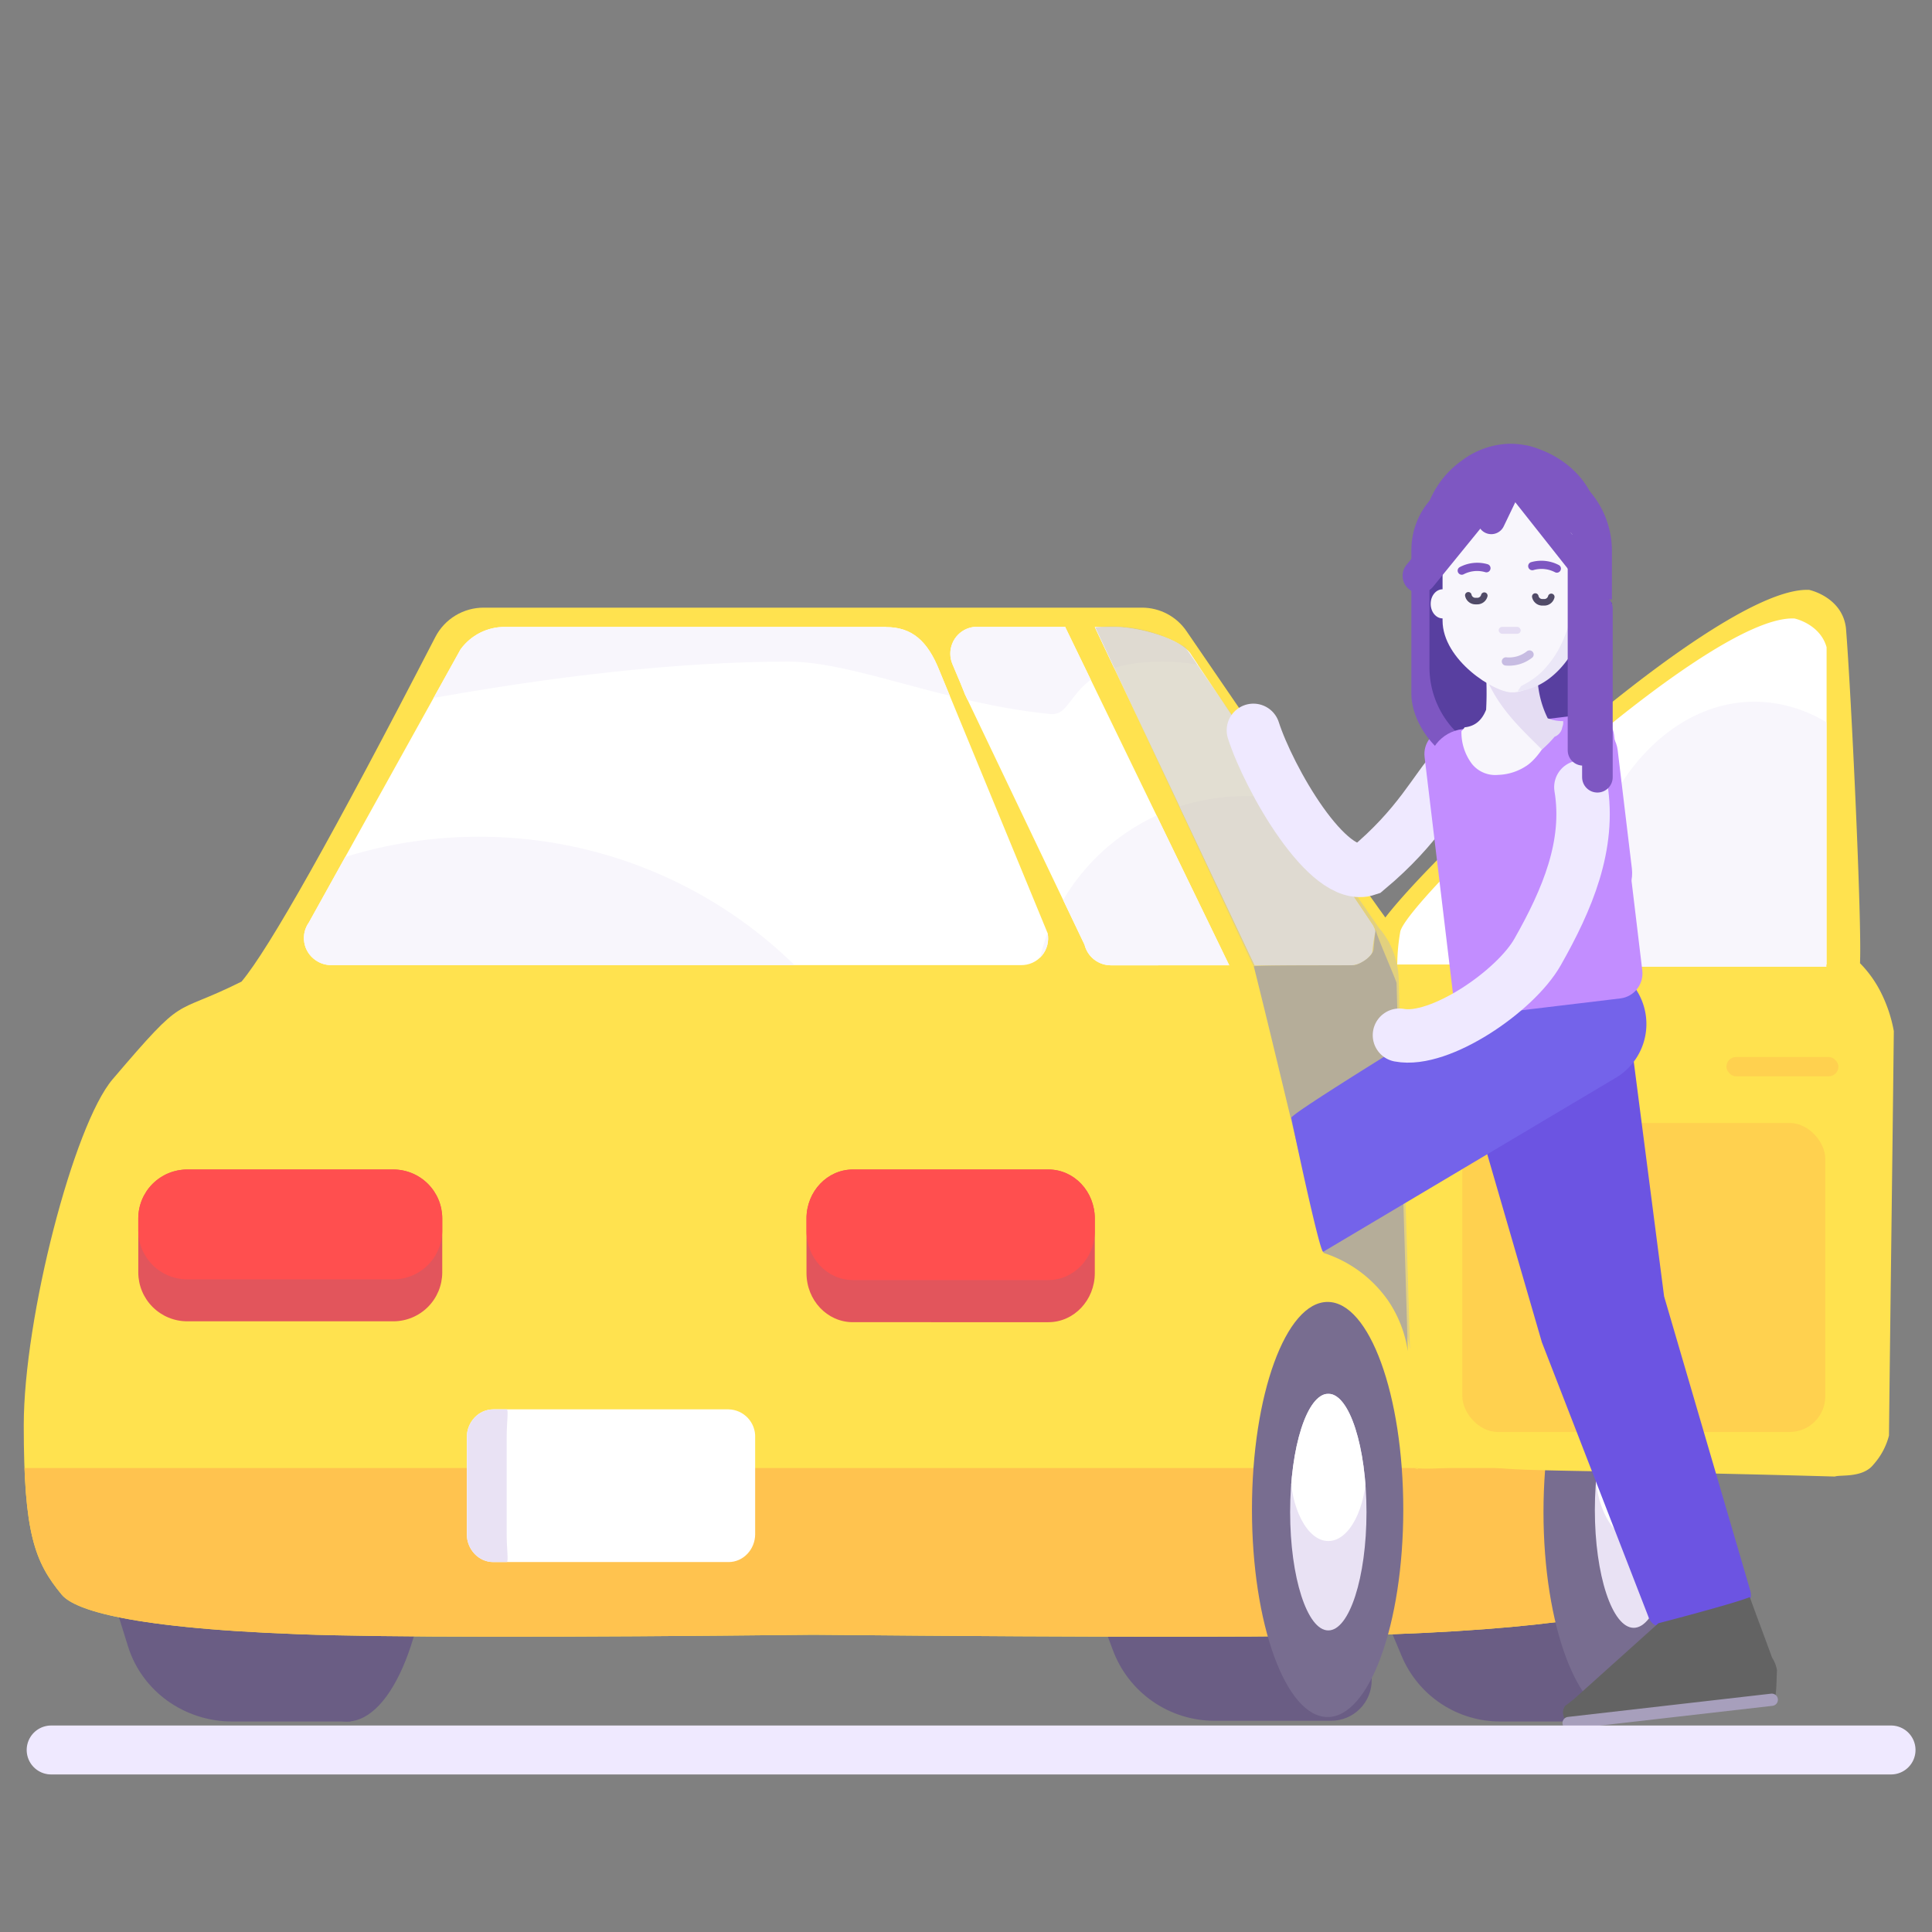
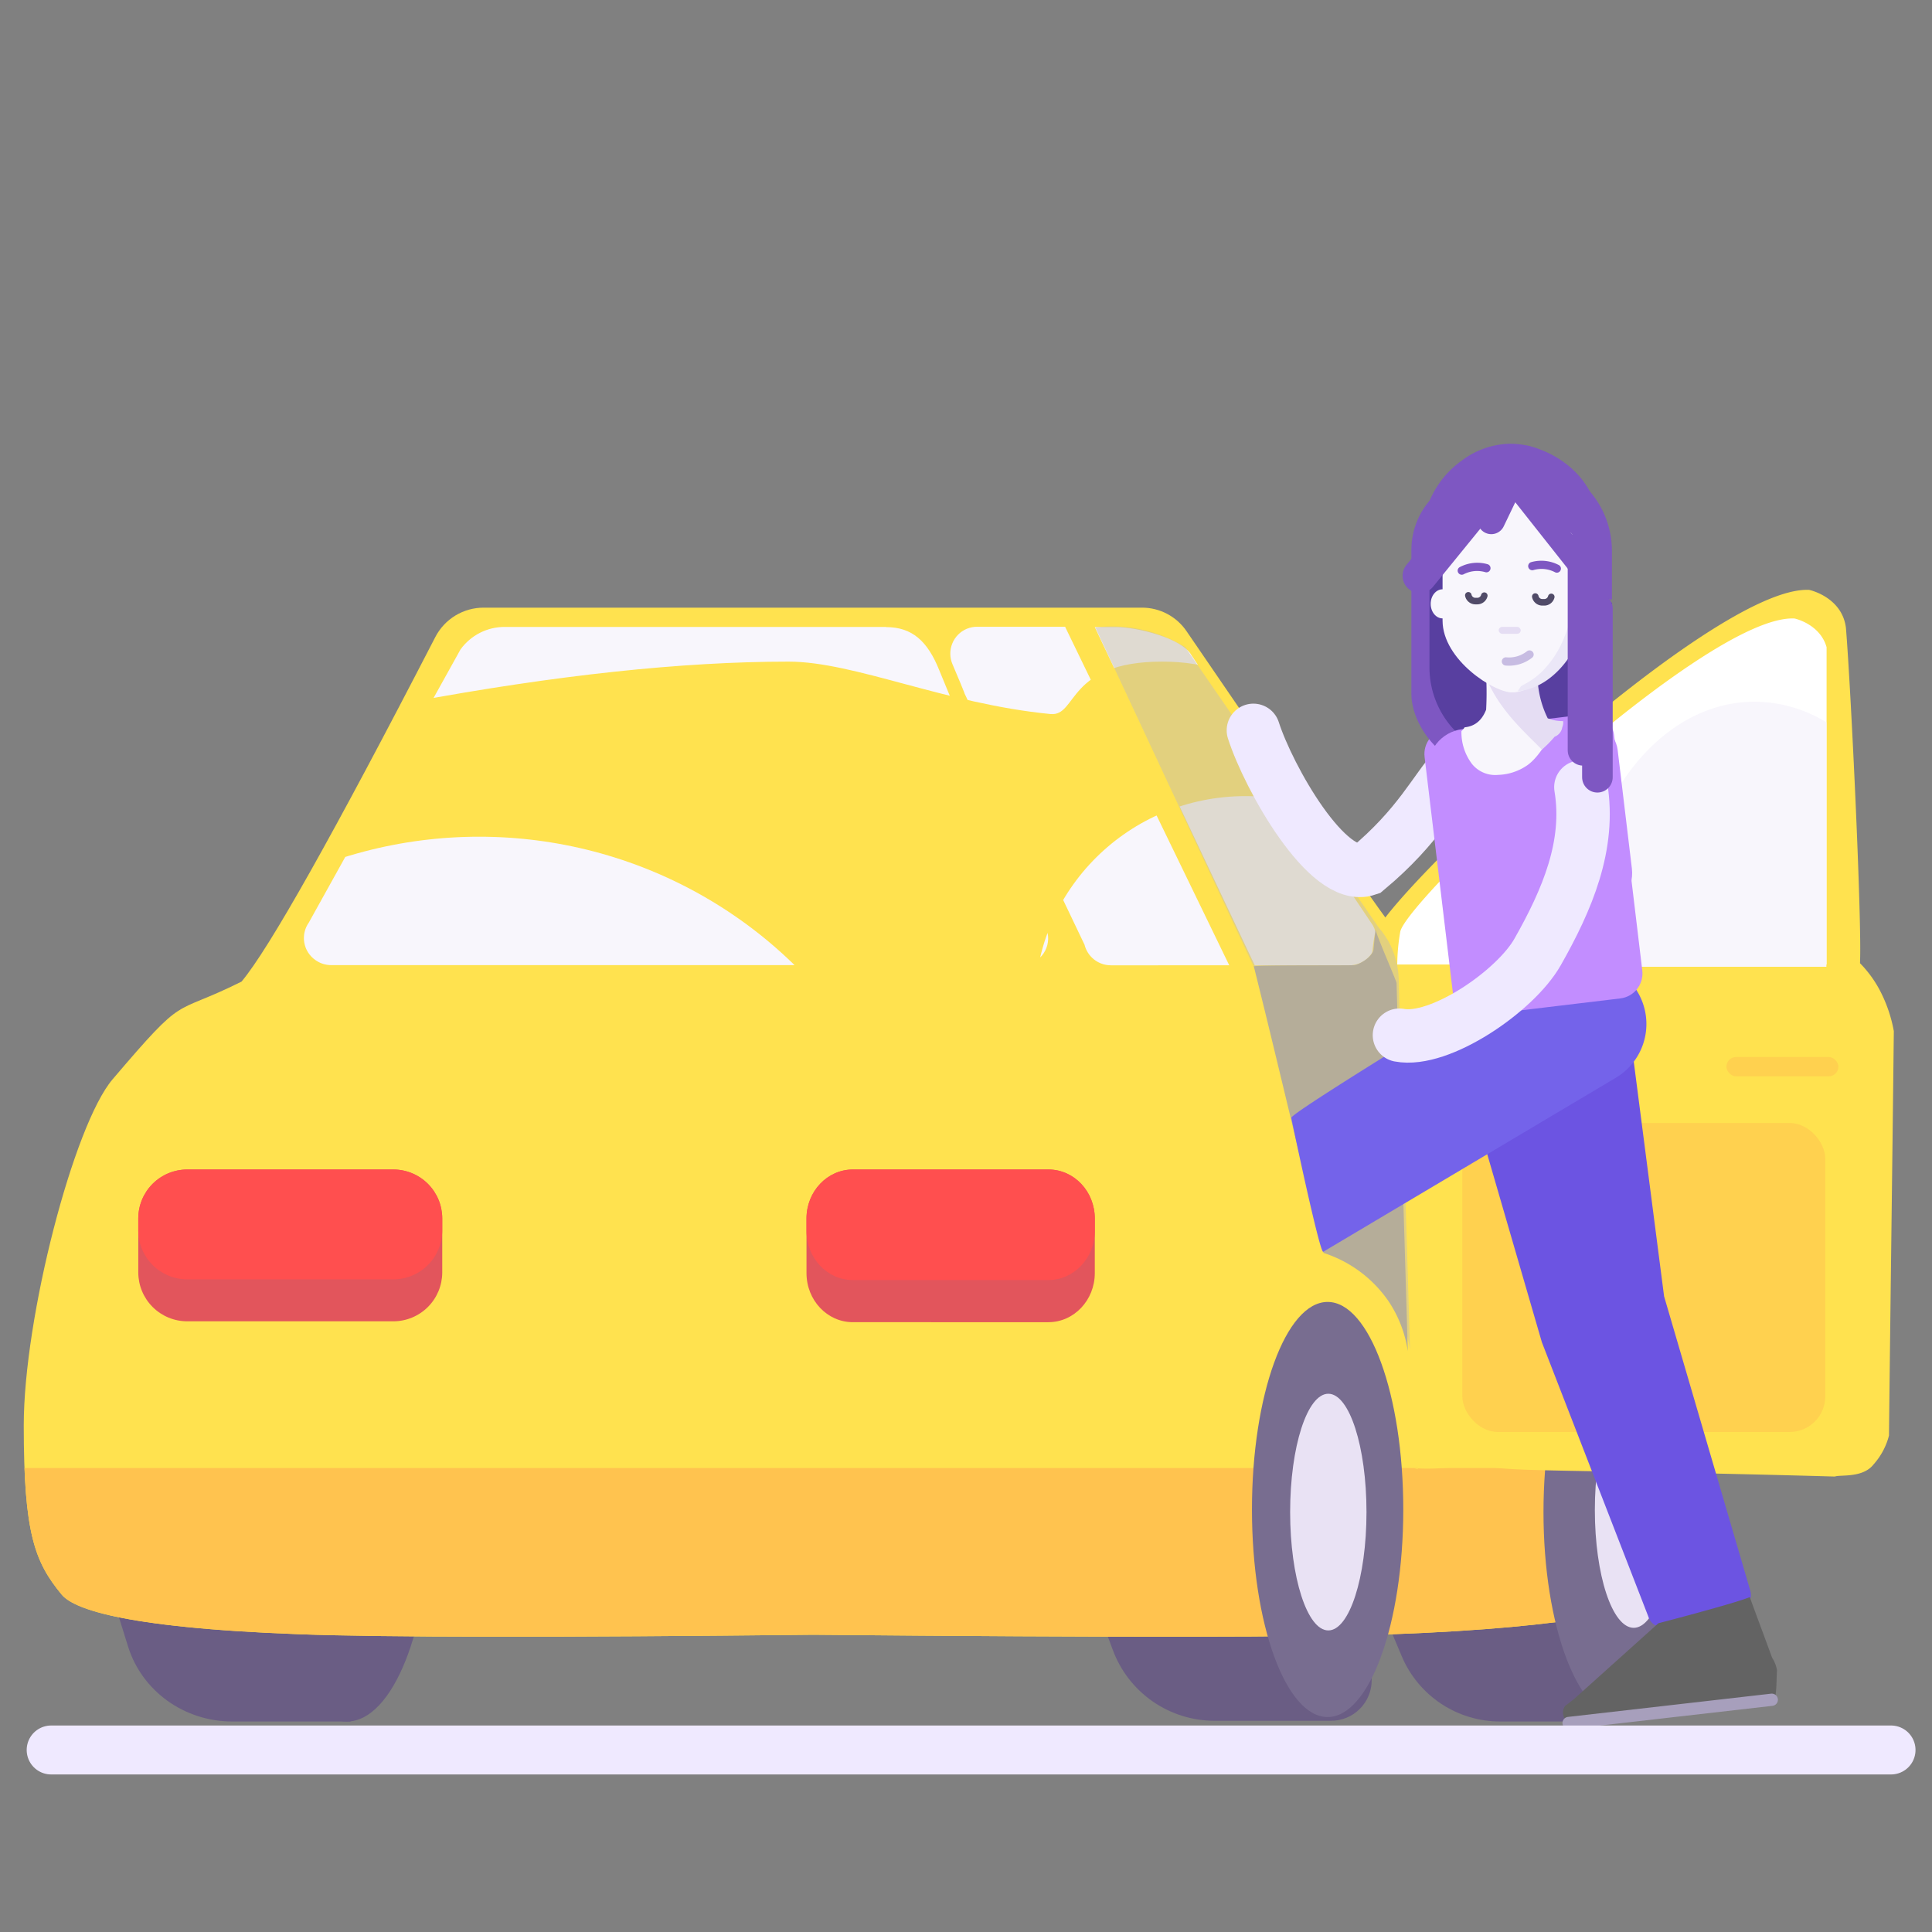
<svg xmlns="http://www.w3.org/2000/svg" viewBox="0 0 750 750">
  <rect x="0" y="0" width="750" height="750" fill="#808080" stroke="none" />
  <defs>
    <style>.cls-1,.cls-57,.cls-66,.cls-68,.cls-69,.cls-72,.cls-74,.cls-75{fill:none;}.cls-2{clip-path:url(#clip-path);}.cls-3{fill:#6a5d84;}.cls-4{clip-path:url(#clip-path-2);}.cls-5{clip-path:url(#clip-path-3);}.cls-6{clip-path:url(#clip-path-4);}.cls-7{clip-path:url(#clip-path-5);}.cls-8{isolation:isolate;}.cls-9{clip-path:url(#clip-path-6);}.cls-10{clip-path:url(#clip-path-7);}.cls-11{fill:#ffe24f;}.cls-12{clip-path:url(#clip-path-9);}.cls-13,.cls-56{fill:#ffc34f;}.cls-14{clip-path:url(#clip-path-12);}.cls-15{clip-path:url(#clip-path-14);}.cls-16{clip-path:url(#clip-path-15);}.cls-17{fill:#fff;}.cls-18{clip-path:url(#clip-path-17);}.cls-19{fill:#f8f6fc;}.cls-20{clip-path:url(#clip-path-20);}.cls-21{clip-path:url(#clip-path-23);}.cls-22{clip-path:url(#clip-path-25);}.cls-23{fill:#786d90;}.cls-24{clip-path:url(#clip-path-26);}.cls-25{clip-path:url(#clip-path-27);}.cls-26{clip-path:url(#clip-path-28);}.cls-27{clip-path:url(#clip-path-29);}.cls-28{fill:#e9e2f4;}.cls-29{clip-path:url(#clip-path-31);}.cls-30{clip-path:url(#clip-path-33);}.cls-31{clip-path:url(#clip-path-34);}.cls-32{clip-path:url(#clip-path-35);}.cls-33{clip-path:url(#clip-path-37);}.cls-34{clip-path:url(#clip-path-39);}.cls-35{clip-path:url(#clip-path-40);}.cls-36{clip-path:url(#clip-path-41);}.cls-37{clip-path:url(#clip-path-43);}.cls-38{clip-path:url(#clip-path-46);}.cls-39{clip-path:url(#clip-path-48);}.cls-40{clip-path:url(#clip-path-49);}.cls-41{clip-path:url(#clip-path-51);}.cls-42{clip-path:url(#clip-path-53);}.cls-43{clip-path:url(#clip-path-54);}.cls-44{clip-path:url(#clip-path-55);}.cls-45{fill:#e2555c;}.cls-46{clip-path:url(#clip-path-56);}.cls-47{fill:#ff4f4f;}.cls-48{clip-path:url(#clip-path-57);}.cls-49{clip-path:url(#clip-path-58);}.cls-50{clip-path:url(#clip-path-59);}.cls-51{clip-path:url(#clip-path-60);}.cls-52{clip-path:url(#clip-path-61);}.cls-53{clip-path:url(#clip-path-63);}.cls-54{fill:#c9c1a9;}.cls-54,.cls-56{opacity:0.52;}.cls-55{fill:#b5ad99;}.cls-57,.cls-75{stroke:#efe9ff;}.cls-57,.cls-66,.cls-68,.cls-69,.cls-70,.cls-71,.cls-72,.cls-74,.cls-75{stroke-linecap:round;}.cls-57,.cls-66,.cls-67,.cls-68,.cls-69,.cls-70,.cls-71,.cls-72,.cls-74,.cls-75{stroke-miterlimit:10;}.cls-57{stroke-width:20.73px;}.cls-58{fill:#6c54e2;}.cls-59{fill:#7463ea;}.cls-60{fill:#c28dff;}.cls-61,.cls-70,.cls-71{fill:#363145;}.cls-62{fill:#7e57c2;}.cls-63{fill:#583fa0;}.cls-64,.cls-67{fill:#e5ddf3;}.cls-65{fill:#ebe7f7;}.cls-66,.cls-68,.cls-69,.cls-70,.cls-71{stroke:#7e57c2;}.cls-66,.cls-67{stroke-width:2.67px;}.cls-67{stroke:#c7bce2;}.cls-68{stroke-width:13.36px;}.cls-69{stroke-width:10.69px;}.cls-70{stroke-width:9.62px;}.cls-71{stroke-width:11.87px;}.cls-72{stroke:#514b68;stroke-width:2.54px;}.cls-73{fill:#636363;}.cls-74{stroke:#a79fbc;stroke-width:4.75px;}.cls-75{stroke-width:19px;}</style>
    <clipPath id="clip-path">
      <path class="cls-1" d="M32.73,584.63l103.34,2v81.65H90.12c-18.59,0-35-11.79-40.41-29.11Z" />
    </clipPath>
    <clipPath id="clip-path-2">
      <ellipse class="cls-1" cx="134.65" cy="587.26" rx="32.27" ry="81.04" />
    </clipPath>
    <clipPath id="clip-path-3">
      <path class="cls-1" d="M411.24,584.63H532.49v67.63A15.74,15.74,0,0,1,516.66,668H471.6A42.08,42.08,0,0,1,432,640.54Z" />
    </clipPath>
    <clipPath id="clip-path-4">
      <path class="cls-1" d="M519.63,584.63l123.74,2v66.29a15.43,15.43,0,0,1-15.49,15.36H582.41a41.41,41.41,0,0,1-38.2-25.2Z" />
    </clipPath>
    <clipPath id="clip-path-5">
      <path class="cls-1" d="M443.31,235.89H187.8A21.09,21.09,0,0,0,169,247.28Q109.79,362,93.76,381.06c-27.82,13.88-20.88,3.7-50.05,37.92C28.62,436.7,9.22,511.47,9.22,553.37s4.25,53,14.75,65.68c4.05,4.85,20.89,12.73,92.22,15.36q49.22,1.82,199.46.2,175.73,1.62,224.93-.2C611.91,631.78,641.89,624,646,619.05c10.51-12.66,14.75-23.78,14.75-65.68S641.35,436.7,626.26,419c-29.17-34.22-41.9-24-69.79-37.92q-16.15-19.31-95.78-135.94A20.9,20.9,0,0,0,443.31,235.89Z" />
    </clipPath>
    <clipPath id="clip-path-6">
      <rect class="cls-1" x="-105.97" y="201.2" width="804.91" height="472.28" />
    </clipPath>
    <clipPath id="clip-path-7">
      <rect class="cls-1" x="7.13" y="234.41" width="658.54" height="405.79" />
    </clipPath>
    <clipPath id="clip-path-9">
      <rect class="cls-1" x="-103.68" y="569.88" width="801.28" height="73.16" />
    </clipPath>
    <clipPath id="clip-path-12">
      <path class="cls-1" d="M413.53,243.44l63.66,131.29H431.25a10.53,10.53,0,0,1-10.24-8l-46.55-97.47-.13-.41c-.47-1.28-2-4.92-4.58-11a10.46,10.46,0,0,1,5.52-13.74,10.7,10.7,0,0,1,4.18-.81h34.08Zm19.87,0c7.75,0,25.47,4.24,29.17,11L533,359.3a10.85,10.85,0,0,1,1.28,5,10.48,10.48,0,0,1-10.58,10.44H487.09L425,243.44Zm-89.45,0c10.1,0,16.16,5.39,20.74,16.91l42,101.92a10.36,10.36,0,0,1-10.38,12.39H128.52a10.54,10.54,0,0,1-6.13-2,10.41,10.41,0,0,1-2.49-14.55l58.87-106A21.13,21.13,0,0,1,196,243.37H344Z" />
    </clipPath>
    <clipPath id="clip-path-14">
      <rect class="cls-1" x="7.13" y="207.8" width="565.44" height="465.61" />
    </clipPath>
    <clipPath id="clip-path-15">
      <rect class="cls-1" x="113.57" y="241.08" width="425.73" height="139.71" />
    </clipPath>
    <clipPath id="clip-path-17">
      <path class="cls-1" d="M159.58,235.89H492v36.58q-14.25-15.66-40.89-15.63c-37.05,0-32.81,21.36-43.31,20.35-41-4-76.19-20.35-101.65-20.35q-62,0-146.65,15.7V235.89Z" />
    </clipPath>
    <clipPath id="clip-path-20">
      <ellipse class="cls-1" cx="185.98" cy="497.26" rx="174.13" ry="172.45" />
    </clipPath>
    <clipPath id="clip-path-23">
      <ellipse class="cls-1" cx="483.45" cy="390.09" rx="81.78" ry="81.04" />
    </clipPath>
    <clipPath id="clip-path-25">
      <ellipse class="cls-1" cx="629.09" cy="586.99" rx="29.91" ry="79.82" />
    </clipPath>
    <clipPath id="clip-path-26">
      <ellipse class="cls-1" cx="515.38" cy="585.98" rx="29.37" ry="80.57" />
    </clipPath>
    <clipPath id="clip-path-27">
      <ellipse class="cls-1" cx="515.65" cy="586.99" rx="14.82" ry="45.94" />
    </clipPath>
    <clipPath id="clip-path-28">
      <rect class="cls-1" x="466.14" y="507.16" width="99.76" height="159.65" />
    </clipPath>
    <clipPath id="clip-path-29">
      <rect class="cls-1" x="499.35" y="540.44" width="33.28" height="93.09" />
    </clipPath>
    <clipPath id="clip-path-31">
-       <ellipse class="cls-1" cx="515.65" cy="569.67" rx="14.82" ry="28.56" />
-     </clipPath>
+       </clipPath>
    <clipPath id="clip-path-33">
      <ellipse class="cls-1" cx="634.21" cy="586.18" rx="15.09" ry="45.74" />
    </clipPath>
    <clipPath id="clip-path-34">
      <rect class="cls-1" x="585.84" y="507.16" width="99.76" height="159.65" />
    </clipPath>
    <clipPath id="clip-path-35">
      <rect class="cls-1" x="612.45" y="540.44" width="39.88" height="93.09" />
    </clipPath>
    <clipPath id="clip-path-37">
-       <ellipse class="cls-1" cx="634.21" cy="568.87" rx="15.09" ry="28.43" />
-     </clipPath>
+       </clipPath>
    <clipPath id="clip-path-39">
      <path class="cls-1" d="M560.25,340.84h51.19a7.74,7.74,0,0,1,7.68,7.75v26.68a7.68,7.68,0,0,1-7.68,7.74H560.25a7.73,7.73,0,0,1-7.68-7.74V348.59A7.74,7.74,0,0,1,560.25,340.84Z" />
    </clipPath>
    <clipPath id="clip-path-40">
      <rect class="cls-1" x="519.36" y="307.63" width="133.04" height="113.1" />
    </clipPath>
    <clipPath id="clip-path-41">
      <rect class="cls-1" x="552.57" y="340.84" width="66.49" height="46.55" />
    </clipPath>
    <clipPath id="clip-path-43">
      <path class="cls-1" d="M560.25,367.59h51.19c4.25,0,7.68,1.28,7.68,2.83v9.83c0,1.55-3.43,2.83-7.68,2.83H560.25c-4.25,0-7.68-1.28-7.68-2.83v-9.83C552.57,368.87,556,367.59,560.25,367.59Z" />
    </clipPath>
    <clipPath id="clip-path-46">
      <path class="cls-1" d="M563,346h35.43a5.51,5.51,0,0,1,5.32,5.73v19.6a5.5,5.5,0,0,1-5.32,5.72H563a5.51,5.51,0,0,1-5.32-5.72v-19.6A5.56,5.56,0,0,1,563,346Z" />
    </clipPath>
    <clipPath id="clip-path-48">
      <rect class="cls-1" x="519.36" y="307.63" width="119.7" height="106.43" />
    </clipPath>
    <clipPath id="clip-path-49">
      <rect class="cls-1" x="552.57" y="340.84" width="53.22" height="39.88" />
    </clipPath>
    <clipPath id="clip-path-51">
      <path class="cls-1" d="M563,346h35.43c3,0,5.32,1.48,5.32,3.23v11.25c0,1.82-2.35,3.24-5.32,3.24H563c-3,0-5.32-1.48-5.32-3.24V349.26C557.69,347.51,560.11,346,563,346Z" />
    </clipPath>
    <clipPath id="clip-path-53">
      <rect class="cls-1" x="519.36" y="307.63" width="119.7" height="93.09" />
    </clipPath>
    <clipPath id="clip-path-54">
      <rect class="cls-1" x="552.57" y="340.84" width="53.22" height="26.61" />
    </clipPath>
    <clipPath id="clip-path-55">
      <path class="cls-1" d="M331.08,454H407c10,0,18,8.55,18,19.06v21.15c0,10.51-8.08,19.06-18,19.06H331.08c-10,0-18-8.55-18-19.06V473C313.09,462.5,321.18,454,331.08,454Z" />
    </clipPath>
    <clipPath id="clip-path-56">
      <path class="cls-1" d="M331.08,454H407c10,0,18,8.55,18,19.06v4.78c0,10.51-8.08,19.07-18,19.07H331.08c-10,0-18-8.56-18-19.07V473C313.09,462.5,321.18,454,331.08,454Z" />
    </clipPath>
    <clipPath id="clip-path-57">
      <path class="cls-1" d="M72.68,454h80a19,19,0,0,1,19,18.92V494a19,19,0,0,1-19,18.93h-80a19,19,0,0,1-19-18.93v-21A19,19,0,0,1,72.68,454Z" />
    </clipPath>
    <clipPath id="clip-path-58">
      <path class="cls-1" d="M72.68,454h80a19,19,0,0,1,19,18.92v4.79a19,19,0,0,1-19,18.93h-80a19,19,0,0,1-19-18.93v-4.79A19,19,0,0,1,72.68,454Z" />
    </clipPath>
    <clipPath id="clip-path-59">
-       <path class="cls-1" d="M282.85,547.11H191.51c-5.66,0-10.31,4.85-10.31,10.91v37.45c0,6,4.58,10.92,10.31,10.92h91.34c5.66,0,10.31-4.85,10.31-10.92V558A10.57,10.57,0,0,0,282.85,547.11Z" />
-     </clipPath>
+       </clipPath>
    <clipPath id="clip-path-60">
      <rect class="cls-1" x="146.84" y="513.83" width="179.59" height="126.37" />
    </clipPath>
    <clipPath id="clip-path-61">
      <rect class="cls-1" x="180.05" y="547.11" width="113.1" height="59.89" />
    </clipPath>
    <clipPath id="clip-path-63">
      <path class="cls-1" d="M196.69,547.11h-14c-.81,0-1.41,4.85-1.41,10.91v37.45c0,6,.6,10.92,1.41,10.92h14c.81,0,0-4.85,0-10.92V558C196.69,552,197.5,547.11,196.69,547.11Z" />
    </clipPath>
  </defs>
  <g id="Layer_2" data-name="Layer 2">
    <g class="cls-2">
      <rect class="cls-3" x="-0.55" y="551.35" width="169.89" height="150.15" />
    </g>
    <g class="cls-4">
      <rect class="cls-3" x="69.04" y="472.94" width="131.09" height="228.56" />
    </g>
    <g class="cls-5">
      <rect class="cls-3" x="378.03" y="551.35" width="187.81" height="149.81" />
    </g>
    <g class="cls-6">
      <rect class="cls-3" x="486.42" y="551.35" width="190.23" height="150.15" />
    </g>
    <g class="cls-7">
      <g class="cls-8">
        <g class="cls-9">
          <g class="cls-10">
            <rect class="cls-11" x="-23.99" y="202.68" width="718.08" height="465.95" />
          </g>
        </g>
        <g class="cls-9">
          <g class="cls-12">
            <g class="cls-10">
              <rect class="cls-13" x="-136.95" y="536.6" width="867.83" height="139.71" />
            </g>
          </g>
        </g>
        <g class="cls-9">
          <g class="cls-14">
            <g class="cls-10">
              <g class="cls-8">
                <g class="cls-15">
                  <g class="cls-16">
-                     <rect class="cls-17" x="84.74" y="210.16" width="482.79" height="197.84" />
-                   </g>
+                     </g>
                </g>
                <g class="cls-15">
                  <g class="cls-18">
                    <g class="cls-16">
                      <rect class="cls-19" x="126.37" y="202.68" width="398.92" height="107.85" />
                    </g>
                  </g>
                </g>
                <g class="cls-15">
                  <g class="cls-20">
                    <g class="cls-16">
                      <rect class="cls-19" x="-21.43" y="291.53" width="414.75" height="411.45" />
                    </g>
                  </g>
                </g>
                <g class="cls-15">
                  <g class="cls-21">
                    <g class="cls-16">
                      <rect class="cls-19" x="368.4" y="275.84" width="230.11" height="228.56" />
                    </g>
                  </g>
                </g>
              </g>
            </g>
          </g>
        </g>
      </g>
    </g>
    <g class="cls-22">
      <rect class="cls-23" x="565.91" y="473.88" width="126.37" height="226.14" />
    </g>
    <g class="cls-24">
      <rect class="cls-23" x="452.8" y="472.2" width="125.23" height="227.62" />
    </g>
    <g class="cls-25">
      <g class="cls-8">
        <g class="cls-26">
          <g class="cls-27">
            <rect class="cls-28" x="467.62" y="507.84" width="96.13" height="158.44" />
          </g>
        </g>
        <g class="cls-26">
          <g class="cls-29">
            <g class="cls-27">
-               <rect class="cls-17" x="467.62" y="507.84" width="96.13" height="123.68" />
-             </g>
+               </g>
          </g>
        </g>
      </g>
    </g>
    <g class="cls-30">
      <g class="cls-8">
        <g class="cls-31">
          <g class="cls-32">
            <rect class="cls-28" x="585.84" y="507.16" width="96.67" height="158.03" />
          </g>
        </g>
        <g class="cls-31">
          <g class="cls-33">
            <g class="cls-32">
              <rect class="cls-17" x="585.84" y="507.16" width="96.67" height="123.41" />
            </g>
          </g>
        </g>
      </g>
    </g>
    <g class="cls-34">
      <g class="cls-8">
        <g class="cls-35">
          <g class="cls-36">
            <rect class="cls-11" x="519.36" y="307.63" width="133.04" height="108.72" />
          </g>
        </g>
        <g class="cls-35">
          <g class="cls-37">
            <g class="cls-36">
              <rect class="cls-13" x="519.36" y="334.31" width="133.04" height="82.05" />
            </g>
          </g>
        </g>
        <g class="cls-35">
          <g class="cls-38">
            <g class="cls-36">
              <g class="cls-8">
                <g class="cls-39">
                  <g class="cls-40">
                    <rect class="cls-19" x="524.48" y="312.75" width="112.56" height="97.54" />
                  </g>
                </g>
              </g>
            </g>
          </g>
        </g>
        <g class="cls-35">
          <g class="cls-41">
            <g class="cls-36">
              <g class="cls-8">
                <g class="cls-42">
                  <g class="cls-43">
                    <rect class="cls-17" x="524.48" y="312.75" width="112.56" height="84.27" />
                  </g>
                </g>
              </g>
            </g>
          </g>
        </g>
      </g>
    </g>
    <g class="cls-44">
      <rect class="cls-45" x="279.88" y="420.67" width="178.38" height="125.77" />
    </g>
    <g class="cls-46">
      <rect class="cls-47" x="279.88" y="420.67" width="178.38" height="109.4" />
    </g>
    <g class="cls-48">
      <rect class="cls-45" x="20.4" y="420.67" width="184.51" height="125.5" />
    </g>
    <g class="cls-49">
      <rect class="cls-47" x="20.4" y="420.67" width="184.51" height="109.19" />
    </g>
    <g class="cls-50">
      <g class="cls-8">
        <g class="cls-51">
          <g class="cls-52">
            <rect class="cls-17" x="148.06" y="513.83" width="178.38" height="125.77" />
          </g>
        </g>
        <g class="cls-51">
          <g class="cls-53">
            <g class="cls-52">
              <rect class="cls-28" x="148.06" y="513.83" width="82.32" height="125.77" />
            </g>
          </g>
        </g>
      </g>
    </g>
  </g>
  <g id="Layer_3" data-name="Layer 3">
    <path class="cls-11" d="M533.6,393.08c.59,44.57,11.59,90.1,13.53,136.53.57,13.66,2.57,27.23,3.24,40.72,2.28.48-9.19-2.33-5.34-1.18,8.91,2.66,29.1-1,29.79-.72,7.12,3.23,30.86,1.78,137.48,4.76,2-.79,10.83.67,15-4.69a26.87,26.87,0,0,0,6-11.22c.63-56.69,1.25-100.33,1.88-157a55.35,55.35,0,0,0-4.69-14.37,44.92,44.92,0,0,0-8.44-12c.77-16.32-3.47-105.72-5.45-130.06-1.18-10.26-10.69-14-14.24-14.85C664.24,227.06,536,349.64,533.6,363.14A87.1,87.1,0,0,0,533.6,393.08Z" />
    <path class="cls-17" d="M709.08,374.41V251.26c-2.1-7.56-9.51-10.48-12.45-11.16C662,238.33,545.73,349.49,543.57,361.74a78.23,78.23,0,0,0-1.16,12.67Z" />
    <path class="cls-19" d="M709,280.4a53.84,53.84,0,0,0-27.85-8c-38.23,0-69.21,42.23-69.21,94.32,0,2.9.11,5.75.29,8.58H709Z" />
  </g>
  <g id="Layer_4" data-name="Layer 4">
    <path class="cls-54" d="M460.1,251.21l75.26,109.07a30.67,30.67,0,0,1,4.36,6.54A33,33,0,0,1,543,381c.19,9.21,2.11,65.51,4.36,142.89a47.31,47.31,0,0,0-7.64-19.64,48.71,48.71,0,0,0-25.08-18.54L487.37,376.64Q456.29,310.1,425.2,243.57a54.2,54.2,0,0,1,13.09,0A54.85,54.85,0,0,1,460.1,251.21Z" />
    <path class="cls-55" d="M534,360.85s-.45,3.88-.83,8c-.78,3-5.67,5.57-7.33,5.81-2.36.19-36.13-.07-39.12.45,9.09,36.36,18,74.91,27.07,111.27a48.7,48.7,0,0,1,25.09,18.54,47.23,47.23,0,0,1,7.63,19.63c-2.25-77.37-4.16-133.67-4.36-142.88C542.11,380.73,534.34,363.16,534,360.85Z" />
    <rect class="cls-56" x="567.68" y="435.94" width="140.89" height="119.97" rx="13.86" />
  </g>
  <g id="Layer_1" data-name="Layer 1">
    <path class="cls-57" d="M565.31,297.72c-8.39,9.15-14.2,22.69-34.62,39.72-15.25,5.2-38.21-35.48-44.13-53.92" />
    <path class="cls-58" d="M677.45,622.92l-33.09,8.17c-1.8.44-3.86-1.26-4.57-3.77L598.55,521.05l-24-82.61c-.71-2.52,7-23.68,8.76-24.13l33.08-8.16c1.8-.45,16.95-.84,16.95-.84L646,503.24l33.47,114.29C680.15,620.05,679.25,622.47,677.45,622.92Z" />
    <path class="cls-59" d="M635.84,385.3l-2.5-4.25a25.05,25.05,0,0,0-33.86-8.94s-98.76,59.78-98.17,61.83c.45,2.71,11.06,52.73,12.37,52l113.08-67.25A24.31,24.31,0,0,0,635.84,385.3Z" />
    <rect class="cls-60" x="558.24" y="279.41" width="74.04" height="111.87" rx="9.76" transform="translate(1226.24 597.36) rotate(173.16)" />
    <rect class="cls-61" x="553.76" y="180.03" width="70.83" height="114.92" rx="35.41" transform="translate(1178.34 474.98) rotate(-180)" />
    <rect class="cls-62" x="547.89" y="183.94" width="70.83" height="114.92" rx="29.61" transform="translate(1166.61 482.8) rotate(-180)" />
    <path class="cls-63" d="M554.92,215v44.09a35.42,35.42,0,0,0,35.41,35.42h0a35.42,35.42,0,0,0,35.42-35.42V234" />
    <path class="cls-62" d="M625.75,232.81V213.86a35.41,35.41,0,0,0-35.42-35.41h0a35.41,35.41,0,0,0-35.41,35.41" />
    <rect class="cls-60" x="556.94" y="280.22" width="74.04" height="76.73" rx="15.2" transform="translate(1221.65 564.12) rotate(173.16)" />
    <path class="cls-19" d="M568.57,282.34c3.29-.32,6.44-2,8.34-6.83a121.45,121.45,0,0,0-.24-16.74c-.22-2.64,1.54-4.92,3-4.92,1.2,0,2,1,2.53,2.41a17.68,17.68,0,0,0,7.39,1.31c1.57-3.41,5.66-2.53,5.46,2.71a54.52,54.52,0,0,0,3,20.63,9.19,9.19,0,0,0,4.58,1.17,6.91,6.91,0,0,1-.26,2.5,5.08,5.08,0,0,1-2.21,4C598,291.94,595.75,295,593,297a21.1,21.1,0,0,1-11.42,3.81,11.59,11.59,0,0,1-10.16-4.25,20.33,20.33,0,0,1-4.09-12.73A7.89,7.89,0,0,0,568.57,282.34Z" />
    <path class="cls-64" d="M603.5,286a45.3,45.3,0,0,1-4.93,5l-3.13-3.13c-6.09-6-12.28-12.4-16.51-20.47a63.25,63.25,0,0,1-4.77-11.63l-.24-.88a4.08,4.08,0,0,1,3-1.57,3.57,3.57,0,0,1,3.28,2.28,31.37,31.37,0,0,0,6.37,1.15,5.57,5.57,0,0,0,6.41.23,6.35,6.35,0,0,0,1.7-1.77c1.34.56,2.35,2,2.24,4.17a38.62,38.62,0,0,0,3.9,19.46,15.46,15.46,0,0,0,6,1.09,4.86,4.86,0,0,1-.34,2.36A4.71,4.71,0,0,1,603.5,286Z" />
    <path class="cls-62" d="M557.26,213a53.8,53.8,0,0,0-.16,9.24,2.89,2.89,0,1,1-5.78-.21,51.76,51.76,0,0,1,.16-9.23C551.87,209.06,557.66,209.25,557.26,213Z" />
    <path class="cls-62" d="M552.38,205.92a45.56,45.56,0,0,1,1.87-9.64,36.28,36.28,0,0,1,13-17.32,32.23,32.23,0,0,1,18.75-6.7,31.48,31.48,0,0,1,12.29,2.42c2.62,1,13.55,5.46,19.24,16.88a26.78,26.78,0,0,1,3,9.19c.44,3.57-.28,4.5.19,10.36.27,3.27.64,4.89.1,5.14-.82.37-3.07-2.64-4.53-5.53-.23-.45-.42-.88-.6-1.29-5.72-1.73-10.18-5.61-14.29-9.85-3.39-3.48-10.34-12.69-16-8.63-2.74,3.82-3,9.4-4.23,9.27-.63-.07-1.43-1.57-1.87-9.12-.76-1.28-1.86-2.81-2.8-2.6-1.26.26-.72,3.31-2.49,6.18-1.66,2.69-3.42,2.14-9,5.87-3.49,2.32-5.24,3.48-6.23,5.37-1.32,2.53-.83,4.34-2.81,7.19-.41.6-2.21,3.18-3.28,2.78C551.23,215.34,551.93,209.55,552.38,205.92Z" />
    <ellipse class="cls-19" cx="560.01" cy="234.41" rx="4.62" ry="5.65" />
    <path class="cls-19" d="M587.12,268.77h0c7.43.3,27.14-12.54,27.14-27.87V216c0-15.34-12.21-27.88-27.14-27.88h0C572.19,188.08,560,200.62,560,216V240.9C560,256.23,580.26,269.07,587.12,268.77Z" />
    <path class="cls-65" d="M590.76,266.22c.67-.39,1.35-.75,2-1.13a29.33,29.33,0,0,0,5.44-4A38.45,38.45,0,0,0,606,250.24c3.94-8.16,5.42-16.9,5.84-25.9.38-8.13.51-17.05-1.56-25a45.74,45.74,0,0,0-3.35-8.77c-.15-.87-.32-1.73-.51-2.59,7.14,8.27,11.73,21,11.73,35.36,0,23.94-12.79,43.51-29,45,.45-.66.89-1.33,1.31-2Z" />
    <path class="cls-62" d="M589.57,184.58a17.6,17.6,0,0,0,3-8.74,14.29,14.29,0,0,0-.07-2.93,38.4,38.4,0,0,1,5.24,1.64c2.69,1,13.86,5.46,19.67,16.88a26.15,26.15,0,0,1,3.09,9.18c.45,3.57-.29,4.51.19,10.37.27,3.26.66,4.88.1,5.13-.83.37-3.14-2.64-4.63-5.53-.23-.45-.43-.87-.61-1.29-5.85-1.73-10.4-5.61-14.61-9.84-3.31-3.33-10-11.88-15.54-9.09C586.69,188.38,588.2,186.55,589.57,184.58Z" />
    <path class="cls-57" d="M613.69,305.56c3.74,22.51-5.25,43.64-16.8,64-8.63,15.24-38,35.28-53.63,32.3" />
    <path class="cls-66" d="M567.34,221.31a13.19,13.19,0,0,1,9.76-1c.33.1.19.62-.14.52a12.66,12.66,0,0,0-9.35.9C567.31,221.93,567,221.47,567.34,221.31Z" />
    <path class="cls-66" d="M604.49,220.52a13.25,13.25,0,0,0-9.77-1,.27.27,0,0,0,.15.51,12.66,12.66,0,0,1,9.35.9C604.52,221.14,604.79,220.68,604.49,220.52Z" />
    <path class="cls-67" d="M593.94,254.27a13.17,13.17,0,0,1-9.41,2.76.27.27,0,0,1,.05-.53,12.6,12.6,0,0,0,9-2.63C593.86,253.65,594.22,254.06,593.94,254.27Z" />
    <rect class="cls-64" x="581.78" y="243.36" width="8.55" height="2.67" rx="1.34" transform="translate(1172.12 489.39) rotate(-180)" />
    <line class="cls-68" x1="576.5" y1="192.38" x2="551.16" y2="223.52" />
    <line class="cls-69" x1="585.02" y1="189.31" x2="578.92" y2="202.02" />
    <line class="cls-70" x1="592.17" y1="192.2" x2="617.07" y2="223.7" />
    <line class="cls-71" x1="620.11" y1="236.27" x2="620.11" y2="301.73" />
    <line class="cls-71" x1="614.52" y1="218.44" x2="614.52" y2="291.27" />
    <path class="cls-72" d="M570,231.1a2.81,2.81,0,0,0,2.75,2.24h.73a2.81,2.81,0,0,0,2.72-2.11" />
    <path class="cls-72" d="M596,231.58a2.8,2.8,0,0,0,2.75,2.24h.73a2.81,2.81,0,0,0,2.72-2.11" />
    <path class="cls-62" d="M610.79,207.37a13.66,13.66,0,0,1,6.22,5l.51-.88c-.39,0-.75-.69-1-1l-.87-1.11c-.6-.77-1.2-1.54-1.83-2.28a16.31,16.31,0,0,0-4.27-3.67.59.59,0,0,0-.86.66c.58,2.93,3.11,4.77,4.76,7.08l1-.6q-1.35-1.76-2.85-3.39a.59.59,0,0,0-1,.26,4.45,4.45,0,0,0,.93,3.6c.8,1.23,1.7,2.39,2.59,3.54.3.39,1.18.36,1.1-.29-.26-2-.58-3.94-1-5.9l-1.13.32,1.21,4,1.07-.45-1.29-2c-.34-.54-.67-1.26-1.3-1.51a1.07,1.07,0,0,0-1.39.49.93.93,0,0,0,.62,1.27.6.6,0,0,0,.57-1,6.13,6.13,0,0,1-1.32-1.94l-.35.86c.29-.12,1,.68,1.18.88.41.39.81.8,1.19,1.21a22,22,0,0,1,2.1,2.71c.3.43,1.16.32,1.1-.3a17.5,17.5,0,0,0-1.8-6.12c-.3-.58-1.33-.17-1.07.45l.84,2.1a5.48,5.48,0,0,1,.58,2.05l1.15-.16a16.12,16.12,0,0,0-1.77-3.58c-.34-.53-1.31-.21-1.07.45a8.55,8.55,0,0,0,3.54,4.36.6.6,0,0,0,.89-.51,6.06,6.06,0,0,0-1.57-4.23.59.59,0,0,0-.92.12c-.52.89,0,1.74.31,2.61a7.36,7.36,0,0,1,.29,3.06h1.17a7.76,7.76,0,0,0-1.29-3.69.6.6,0,0,0-.8-.21c-1.1.56,0,2.22.3,2.94.46,1,1.32,2,2.53,1.43A.59.59,0,0,0,618,213a54.83,54.83,0,0,0-5.95-4.67c-.6-.41-1.08.44-.71.92l2,2.63c.42.54,1.23-.15.92-.71l-1.94-3.53c-.37-.66-1.38-.07-1,.59l1.95,3.53.92-.71-2-2.63-.71.92a52.69,52.69,0,0,1,5.71,4.49l.12-.92c-.48.21-.84-.82-1-1.1s-.23-.54-.35-.8l-.16-.36c-.12-.33,0-.18-.18-.08l-.8-.21a6.51,6.51,0,0,1,1.13,3.09.59.59,0,0,0,1.17,0,8.21,8.21,0,0,0-.14-2.66,7.72,7.72,0,0,0-.38-1.24c-.13-.33-.44-.83-.24-1.18l-.92.12a4.84,4.84,0,0,1,1.22,3.4l.89-.5a7.31,7.31,0,0,1-3-3.66l-1.07.45a15.43,15.43,0,0,1,1.65,3.3.59.59,0,0,0,1.16-.15,5.7,5.7,0,0,0-.55-2.18l-.92-2.28-1.08.45a15.78,15.78,0,0,1,1.64,5.53l1.1-.3a24.28,24.28,0,0,0-2.66-3.33c-.49-.51-1-1-1.55-1.48a1.56,1.56,0,0,0-1.59-.52.59.59,0,0,0-.35.86,7.13,7.13,0,0,0,1.5,2.18l.58-1c-.12.22-.11.38,0,.47a.52.52,0,0,1,.11.1l.17.24.59.93,1.12,1.76c.35.54,1.28.21,1.08-.45l-1.21-4a.59.59,0,0,0-1.13.32c.36,1.85.67,3.71.91,5.58l1.1-.3c-.78-1-1.55-2-2.27-3s-1.46-2-1.14-3.19l-1,.26c.93,1,1.82,2.06,2.66,3.16.45.58,1.46,0,1-.6-1.58-2.19-4.1-4-4.65-6.79l-.86.66a16.68,16.68,0,0,1,4.46,4c.64.77,1.25,1.57,1.86,2.36s1.15,1.73,2.21,1.83a.59.59,0,0,0,.5-.88,15,15,0,0,0-6.91-5.5c-.71-.28-1,.86-.32,1.13Z" />
    <rect class="cls-56" x="670.19" y="410.33" width="43.48" height="7.5" rx="3.75" />
  </g>
  <g id="Layer_6" data-name="Layer 6">
    <path class="cls-73" d="M689.32,657.61c.38-3.08.33-6.17.51-9.26,0-.1-.05-.19-.06-.23a12.28,12.28,0,0,0-1.85-4.6c-2.26-6.3-6.4-17.22-8.65-23.53-5.81,2.46-35.5,10.16-35.5,10.16l-32.59,29.28q-1.29,1.05-2.67,2.1l-.94.7a4.74,4.74,0,0,0-.83,2.53,6,6,0,0,0,2.43,4.55l1-.12c13.78-1.62,60.29-5.11,78.57-8.52A25.07,25.07,0,0,0,689.32,657.61Z" />
    <line class="cls-74" x1="608.92" y1="668.87" x2="687.81" y2="659.84" />
    <line class="cls-75" x1="19.86" y1="679.34" x2="734.1" y2="679.34" />
  </g>
</svg>